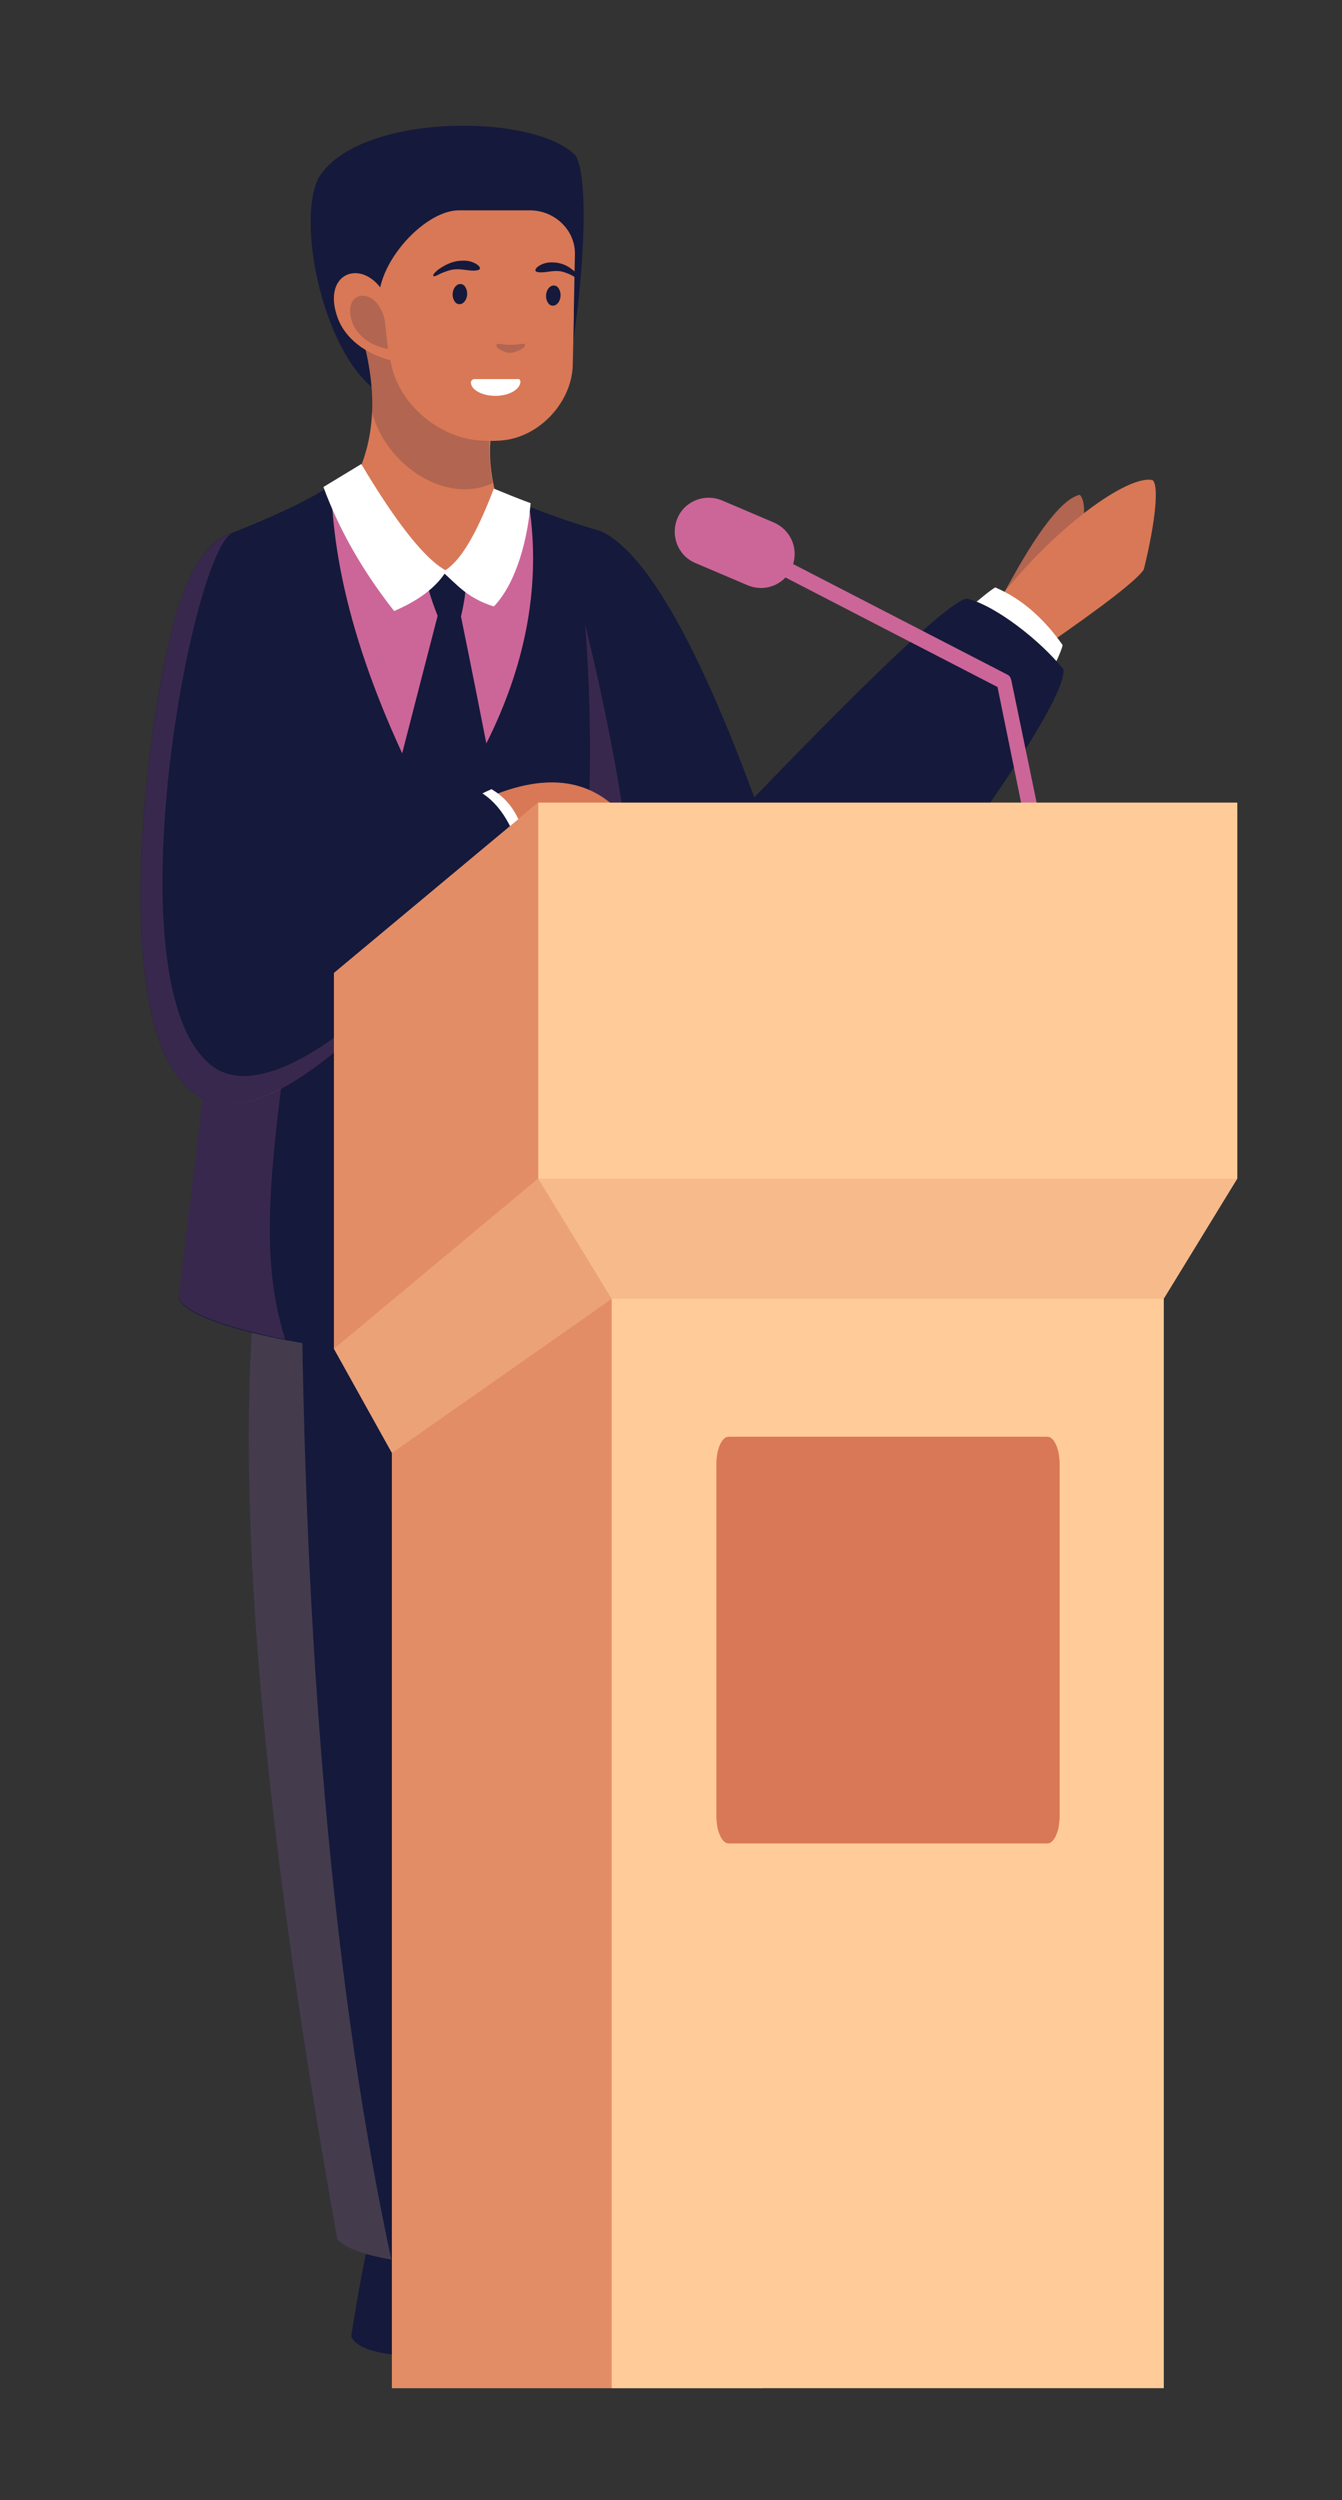
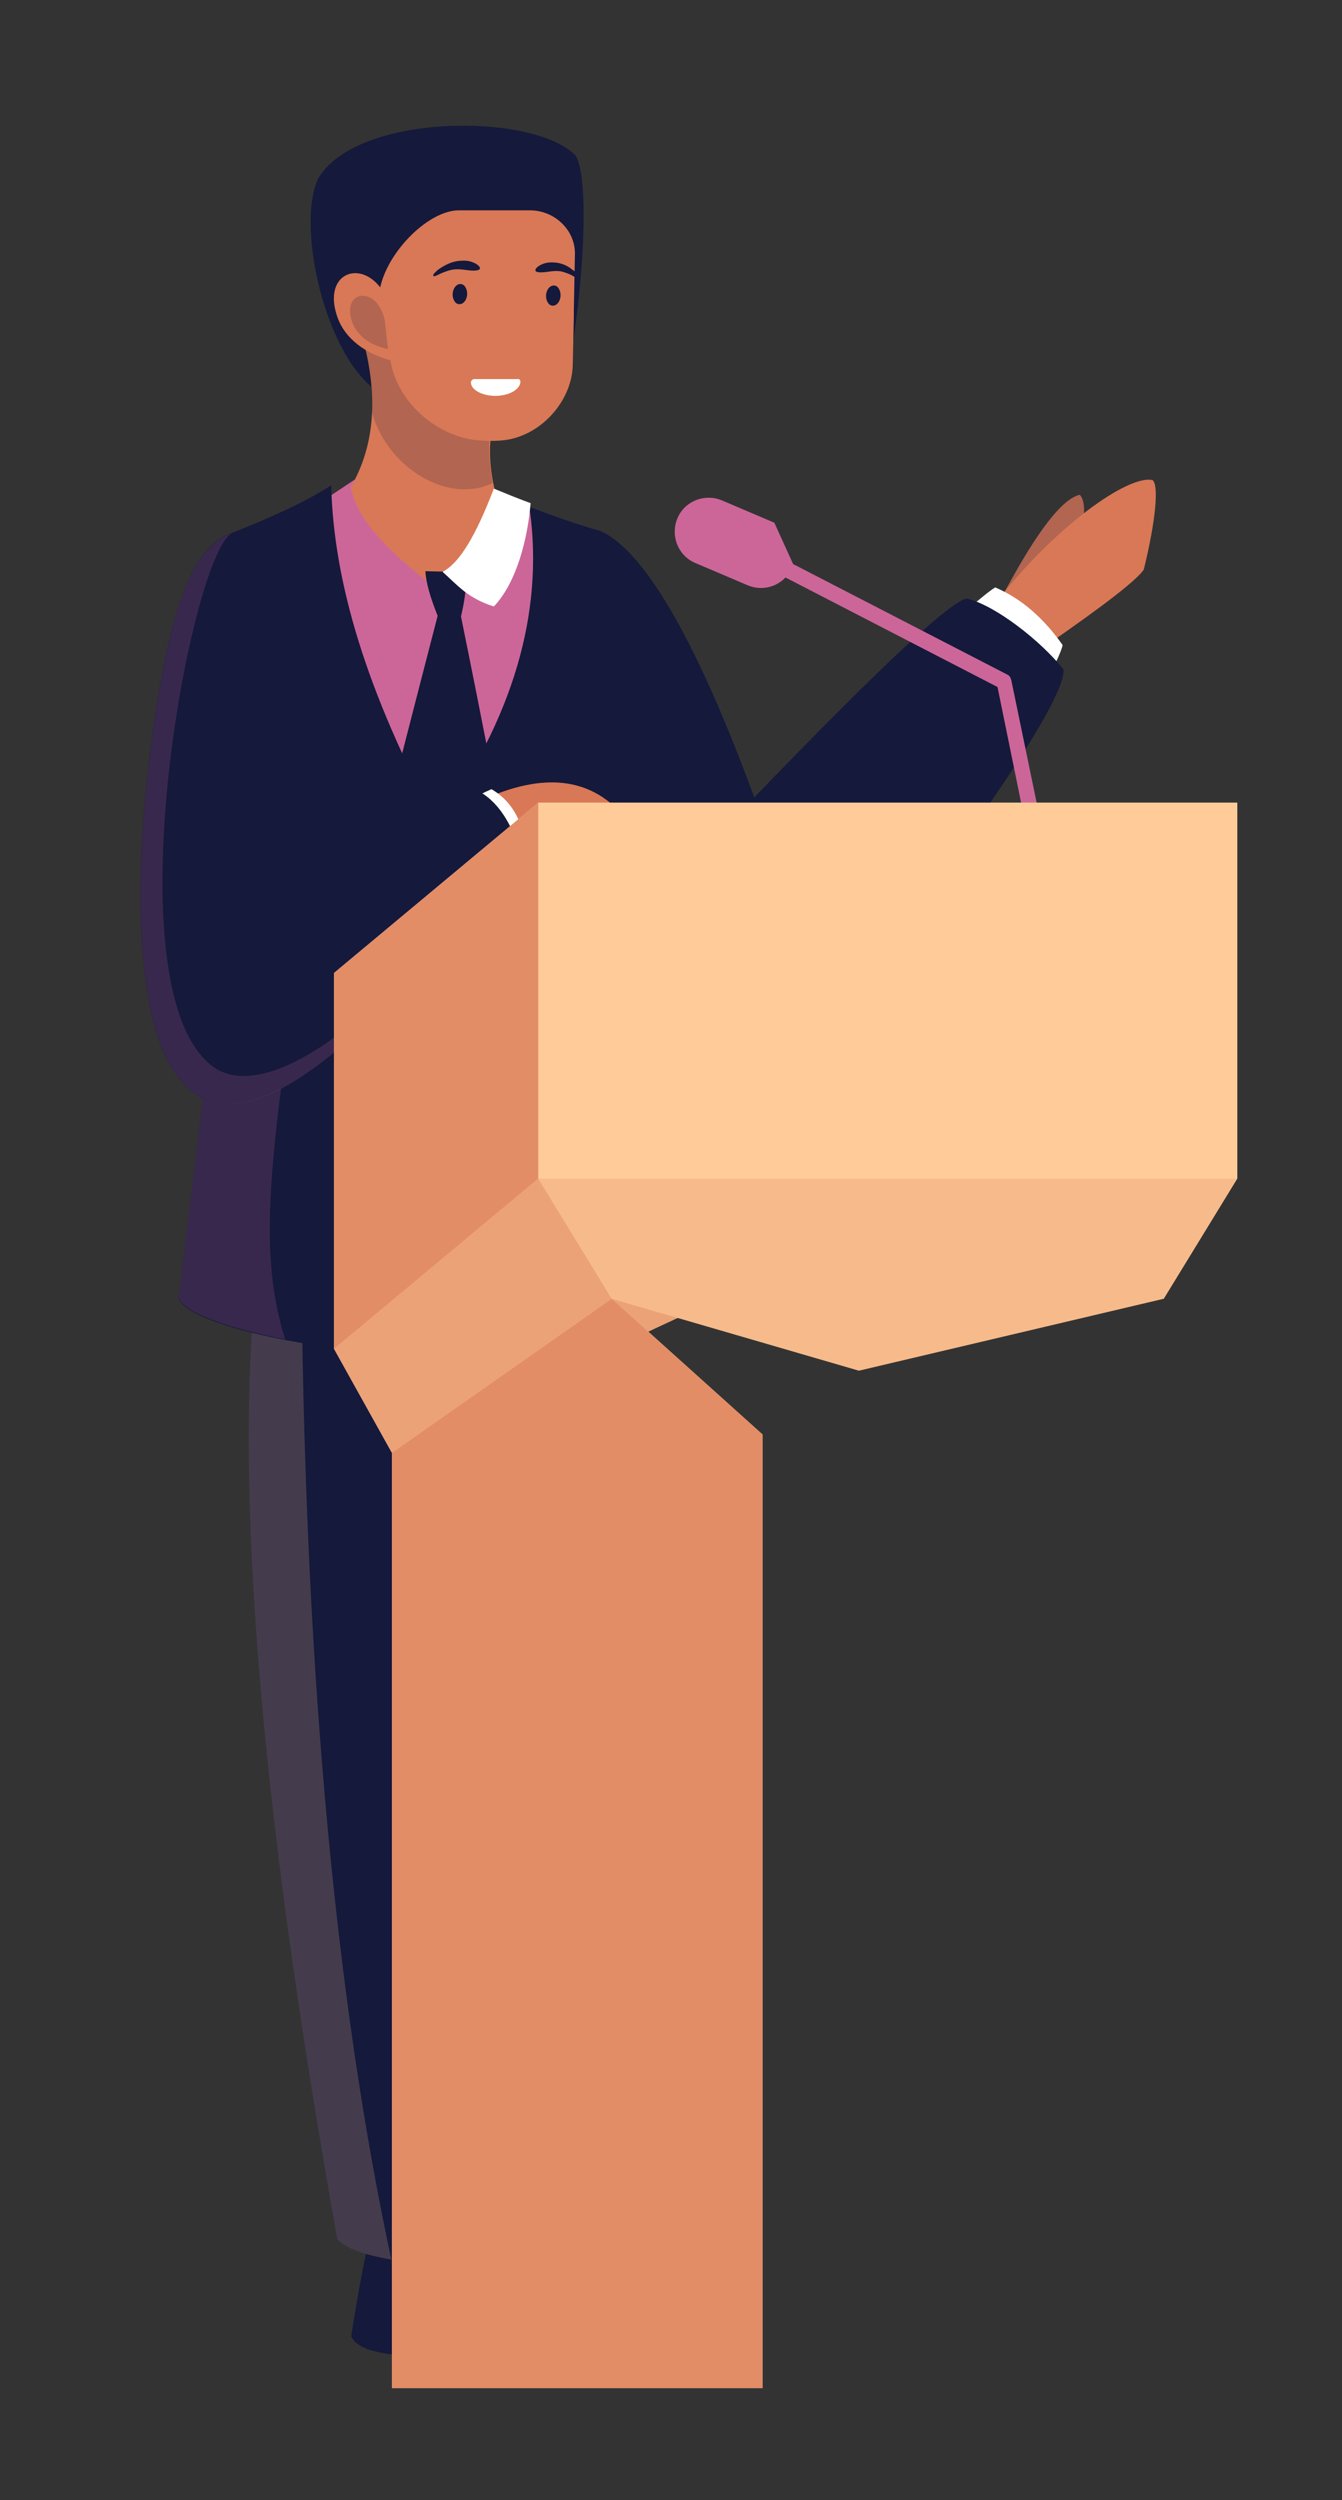
<svg xmlns="http://www.w3.org/2000/svg" xmlns:xlink="http://www.w3.org/1999/xlink" version="1.1" id="Camada_1" x="0px" y="0px" viewBox="0 0 100 186.25" style="enable-background:new 0 0 100 186.25;" xml:space="preserve">
  <rect x="0" y="0" width="100" height="186.25" fill="#333333" stroke="none" />
  <style type="text/css">
	
		.st0{clip-path:url(#SVGID_00000034781306653833228570000002279117740253720197_);fill-rule:evenodd;clip-rule:evenodd;fill:#15193B;}
	
		.st1{opacity:0.2;clip-path:url(#SVGID_00000034781306653833228570000002279117740253720197_);fill-rule:evenodd;clip-rule:evenodd;fill:#FFCC99;}
	
		.st2{clip-path:url(#SVGID_00000034781306653833228570000002279117740253720197_);fill-rule:evenodd;clip-rule:evenodd;fill:#CC6699;}
	
		.st3{clip-path:url(#SVGID_00000034781306653833228570000002279117740253720197_);fill-rule:evenodd;clip-rule:evenodd;fill:#D97856;}
	
		.st4{opacity:0.2;clip-path:url(#SVGID_00000034781306653833228570000002279117740253720197_);fill-rule:evenodd;clip-rule:evenodd;fill:#15193B;}
	
		.st5{clip-path:url(#SVGID_00000034781306653833228570000002279117740253720197_);fill-rule:evenodd;clip-rule:evenodd;fill:#FFFFFF;}
	
		.st6{opacity:0.2;clip-path:url(#SVGID_00000034781306653833228570000002279117740253720197_);fill-rule:evenodd;clip-rule:evenodd;fill:#CC6699;}
	
		.st7{clip-path:url(#SVGID_00000034781306653833228570000002279117740253720197_);fill-rule:evenodd;clip-rule:evenodd;fill:#FFCC99;}
	
		.st8{opacity:0.502;clip-path:url(#SVGID_00000034781306653833228570000002279117740253720197_);fill-rule:evenodd;clip-rule:evenodd;fill:#D97856;}
	
		.st9{opacity:0.2;clip-path:url(#SVGID_00000034781306653833228570000002279117740253720197_);fill-rule:evenodd;clip-rule:evenodd;fill:#D97856;}
	
		.st10{opacity:0.749;clip-path:url(#SVGID_00000034781306653833228570000002279117740253720197_);fill-rule:evenodd;clip-rule:evenodd;fill:#D97856;}
	.st11{clip-path:url(#SVGID_00000034781306653833228570000002279117740253720197_);fill:#15193B;}
	.st12{clip-path:url(#SVGID_00000034781306653833228570000002279117740253720197_);fill:#CC6699;}
</style>
  <g>
    <defs>
      <rect id="SVGID_1_" x="7.61" y="8.35" width="84.78" height="169.56" />
    </defs>
    <clipPath id="SVGID_00000111181566757019275190000003795100094135886518_">
      <use xlink:href="#SVGID_1_" style="overflow:visible;" />
    </clipPath>
    <path style="clip-path:url(#SVGID_00000111181566757019275190000003795100094135886518_);fill-rule:evenodd;clip-rule:evenodd;fill:#15193B;" d="   M27.71,165.92c4.56-0.62,6.26,2.54,5.1,9.61c-4.02,0.08-6.22-0.42-6.64-1.5C26.67,170.87,27.17,168.16,27.71,165.92z" />
    <path style="clip-path:url(#SVGID_00000111181566757019275190000003795100094135886518_);fill-rule:evenodd;clip-rule:evenodd;fill:#15193B;" d="   M38.49,169.12c5.23-54.69-1.24-79.33-19.41-73.92c-1.62,16.06,0.37,39.95,6.06,71.63C26.17,168.08,30.65,168.83,38.49,169.12z" />
    <path style="opacity:0.2;clip-path:url(#SVGID_00000111181566757019275190000003795100094135886518_);fill-rule:evenodd;clip-rule:evenodd;fill:#FFCC99;" d="   M19.33,95.12c-0.08,0.04-0.17,0.04-0.25,0.08c-1.62,16.06,0.37,39.95,6.06,71.63c0.54,0.62,1.87,1.12,4.02,1.5   c-4.11-19.14-6.35-43.08-6.68-71.75C21.4,95.83,20.33,95.37,19.33,95.12z" />
    <path style="clip-path:url(#SVGID_00000111181566757019275190000003795100094135886518_);fill-rule:evenodd;clip-rule:evenodd;fill:#CC6699;" d="   M20.33,39.77c4.4,15.15,6.64,22.72,6.64,22.72c9.5-0.25,15.26-7.28,17.25-21.14c-5.06-4.29-11.03-6.16-17.79-5.62   C22.36,38.44,20.33,39.77,20.33,39.77z" />
    <path style="clip-path:url(#SVGID_00000111181566757019275190000003795100094135886518_);fill-rule:evenodd;clip-rule:evenodd;fill:#D97856;" d="   M80.17,41.06c-1.16,2.04-2.94,3.04-5.31,3.04c2.45-4.58,4.31-6.95,5.6-7.24C80.96,37.4,80.88,38.77,80.17,41.06z" />
    <path style="opacity:0.2;clip-path:url(#SVGID_00000111181566757019275190000003795100094135886518_);fill-rule:evenodd;clip-rule:evenodd;fill:#15193B;" d="   M80.17,41.06c-1.16,2.04-2.94,3.04-5.31,3.04c2.45-4.58,4.31-6.95,5.6-7.24C80.96,37.4,80.88,38.77,80.17,41.06z" />
    <path style="clip-path:url(#SVGID_00000111181566757019275190000003795100094135886518_);fill-rule:evenodd;clip-rule:evenodd;fill:#D97856;" d="   M74.12,45.01c1.04,2.16,2.32,3.16,3.94,3c4.27-2.95,6.68-4.83,7.17-5.58c0.91-3.7,1.12-6.28,0.66-6.66   C84.11,35.32,78.51,39.27,74.12,45.01z" />
    <path style="clip-path:url(#SVGID_00000111181566757019275190000003795100094135886518_);fill-rule:evenodd;clip-rule:evenodd;fill:#FFFFFF;" d="   M77.14,52.46c-2.9-1.66-4.6-4-5.14-6.99c1.04-0.87,1.74-1.46,2.16-1.71c1.95,0.83,3.61,2.29,5.02,4.29   C79.13,48.47,78.43,49.92,77.14,52.46z" />
    <path style="clip-path:url(#SVGID_00000111181566757019275190000003795100094135886518_);fill-rule:evenodd;clip-rule:evenodd;fill:#15193B;" d="   M54.04,61.66c11.45,1.17,17.21,1.75,17.21,1.75c5.43-7.57,8.09-12.11,8-13.53c-1.66-2.12-5.14-4.83-7.22-5.29   C70.67,44.85,64.66,50.55,54.04,61.66z" />
    <path style="clip-path:url(#SVGID_00000111181566757019275190000003795100094135886518_);fill-rule:evenodd;clip-rule:evenodd;fill:#15193B;" d="   M16.93,66.61C32.6,69.49,38.66,81.22,31.9,100.7c-7.01,0.42-18.29-2.04-18.58-4.04C13.32,96.62,14.52,86.63,16.93,66.61z" />
    <path style="opacity:0.2;clip-path:url(#SVGID_00000111181566757019275190000003795100094135886518_);fill-rule:evenodd;clip-rule:evenodd;fill:#CC6699;" d="   M16.93,66.61c2.12,0.37,4.06,0.96,5.81,1.66c-0.12,0.79-0.21,1.62-0.33,2.46c-2.41,16.11-3.15,22.68-1.16,29.05   c-4.27-0.83-7.8-2.08-7.92-3.16C13.32,96.62,14.52,86.63,16.93,66.61z" />
    <path style="clip-path:url(#SVGID_00000111181566757019275190000003795100094135886518_);fill-rule:evenodd;clip-rule:evenodd;fill:#15193B;" d="   M57.98,64.41c-14.64,15.61-27.54,16.15-38.74,1.66c2.94-5.79,2.28-14.57-2.03-26.34c3.28-1.29,5.76-2.46,7.47-3.58   c0.17,7.16,2.61,15.36,7.92,25.22c5.64-7.91,7.92-15.69,6.88-23.39c-0.41-0.29-0.62-0.46-0.62-0.46c2.16,0.87,4.15,1.54,5.89,2.04   C48.49,41.27,52.92,49.55,57.98,64.41z" />
    <path style="clip-path:url(#SVGID_00000111181566757019275190000003795100094135886518_);fill-rule:evenodd;clip-rule:evenodd;fill:#15193B;" d="   M42.72,25.37c-9.66,2.58-14.47,3.87-14.47,3.87c-4.02-2.58-6.18-12.36-4.56-15.9c2.78-4.91,15.97-4.99,19.16-1.79   C43.8,12.76,43.63,19.33,42.72,25.37z" />
-     <path style="opacity:0.2;clip-path:url(#SVGID_00000111181566757019275190000003795100094135886518_);fill-rule:evenodd;clip-rule:evenodd;fill:#CC6699;" d="   M46.79,62.99c-2.07,0.83-3.11,1.21-3.11,1.21c0.41-5.91,0.37-11.82-0.08-17.69C45,52.21,46.08,57.67,46.79,62.99z" />
    <path style="clip-path:url(#SVGID_00000111181566757019275190000003795100094135886518_);fill-rule:evenodd;clip-rule:evenodd;fill:#D97856;" d="   M32.64,61.41c4.15,2.62,8.42,2.08,12.86-1.58C42.47,57.33,38.2,57.87,32.64,61.41z" />
    <polygon style="clip-path:url(#SVGID_00000111181566757019275190000003795100094135886518_);fill-rule:evenodd;clip-rule:evenodd;fill:#FFCC99;" points="   29.2,108.23 32.48,106.57 55.37,95.91 48.61,73.52 26.46,84.22 24.89,100.49  " />
    <polygon style="opacity:0.502;clip-path:url(#SVGID_00000111181566757019275190000003795100094135886518_);fill-rule:evenodd;clip-rule:evenodd;fill:#D97856;" points="   29.2,108.23 32.48,106.57 55.37,95.91 48.61,73.52 26.46,84.22 24.89,100.49  " />
    <polygon style="clip-path:url(#SVGID_00000111181566757019275190000003795100094135886518_);fill-rule:evenodd;clip-rule:evenodd;fill:#FFCC99;" points="   69.18,83.34 40.11,87.8 45.58,96.75 64,102.11 86.72,96.75 92.2,87.8  " />
    <polygon style="opacity:0.2;clip-path:url(#SVGID_00000111181566757019275190000003795100094135886518_);fill-rule:evenodd;clip-rule:evenodd;fill:#D97856;" points="   69.18,83.34 40.11,87.8 45.58,96.75 64,102.11 86.72,96.75 92.2,87.8  " />
    <polygon style="clip-path:url(#SVGID_00000111181566757019275190000003795100094135886518_);fill-rule:evenodd;clip-rule:evenodd;fill:#FFCC99;" points="   29.2,108.23 45.58,96.75 56.82,106.86 56.82,177.9 29.2,177.9  " />
    <polygon style="opacity:0.749;clip-path:url(#SVGID_00000111181566757019275190000003795100094135886518_);fill-rule:evenodd;clip-rule:evenodd;fill:#D97856;" points="   29.2,108.23 45.58,96.75 56.82,106.86 56.82,177.9 29.2,177.9  " />
-     <rect x="45.58" y="96.75" style="clip-path:url(#SVGID_00000111181566757019275190000003795100094135886518_);fill-rule:evenodd;clip-rule:evenodd;fill:#FFCC99;" width="41.14" height="81.16" />
-     <path style="clip-path:url(#SVGID_00000111181566757019275190000003795100094135886518_);fill-rule:evenodd;clip-rule:evenodd;fill:#D97856;" d="   M54.29,107.03h23.76c0.5,0,0.91,0.92,0.91,2.04v26.22c0,1.12-0.41,2.04-0.91,2.04H54.29c-0.5,0-0.91-0.92-0.91-2.04v-26.22   C53.38,107.94,53.79,107.03,54.29,107.03z" />
    <path style="clip-path:url(#SVGID_00000111181566757019275190000003795100094135886518_);fill-rule:evenodd;clip-rule:evenodd;fill:#D97856;" d="   M26.13,36.31c0.5,2.37,2.65,4.79,6.93,7.91c2.12-2,3.32-3.79,4.11-6.58c-0.54-1.79-0.75-3.41-0.62-4.87   c-2.36-3.62-5.56-6.2-9.58-7.78C28.21,29.41,27.96,33.15,26.13,36.31z" />
    <path style="opacity:0.2;clip-path:url(#SVGID_00000111181566757019275190000003795100094135886518_);fill-rule:evenodd;clip-rule:evenodd;fill:#15193B;" d="   M36.71,35.98c-0.21-1.12-0.29-2.21-0.25-3.2c-2.36-3.62-5.56-6.2-9.58-7.78c0.58,1.96,0.83,3.83,0.79,5.54   C28.75,34.82,33.39,37.61,36.71,35.98z" />
    <path style="clip-path:url(#SVGID_00000111181566757019275190000003795100094135886518_);fill-rule:evenodd;clip-rule:evenodd;fill:#15193B;" d="   M36.96,59.12c-2.32,4.49-4.85,4.33-7.63-0.5c0,0,1.08-4.25,3.28-12.74c-0.54-1.37-0.87-2.46-0.91-3.33c1.08,0.04,2.03,0.04,2.86,0   c0.25,0.37,0.21,1.62-0.21,3.37C36.17,54.88,36.96,59.12,36.96,59.12z" />
    <path style="clip-path:url(#SVGID_00000111181566757019275190000003795100094135886518_);fill-rule:evenodd;clip-rule:evenodd;fill:#D97856;" d="   M39.49,15.67h-5.31c-2.65,0-6.55,4.33-5.89,7.45l0.87,4.08c0.66,3,3.61,5.45,6.68,5.62c0.62,0.04,1.45,0.04,2.07-0.08   c2.61-0.5,4.73-3,4.77-5.58l0.08-3.58v-0.5l0.08-4.12C42.89,17.17,41.35,15.67,39.49,15.67z" />
    <path style="clip-path:url(#SVGID_00000111181566757019275190000003795100094135886518_);fill:#15193B;" d="M41.29,21.27   c0.15,0.01,0.27,0.09,0.36,0.25c0.09,0.15,0.13,0.33,0.12,0.54c-0.02,0.21-0.08,0.38-0.2,0.52s-0.25,0.2-0.4,0.19   c-0.15-0.01-0.27-0.09-0.36-0.25c-0.09-0.15-0.13-0.33-0.12-0.54c0.02-0.21,0.08-0.38,0.2-0.52S41.15,21.26,41.29,21.27z" />
-     <path style="opacity:0.2;clip-path:url(#SVGID_00000111181566757019275190000003795100094135886518_);fill-rule:evenodd;clip-rule:evenodd;fill:#15193B;" d="   M37.5,26.16c-0.29-0.12-0.58-0.29-0.5-0.5c0.04-0.08,0.29-0.04,0.54,0c0.41,0.04,0.62,0.04,1.04,0c0.25-0.04,0.5-0.08,0.54,0   c0.04,0.17-0.25,0.37-0.58,0.5C38.08,26.33,37.91,26.33,37.5,26.16z" />
    <path style="clip-path:url(#SVGID_00000111181566757019275190000003795100094135886518_);fill-rule:evenodd;clip-rule:evenodd;fill:#15193B;" d="   M43.05,20.71c-0.08,0-0.25-0.08-0.46-0.21c-0.25-0.12-0.58-0.25-0.83-0.29c-0.54-0.08-0.95,0.08-1.45,0.08   c-0.25,0-0.37-0.04-0.41-0.12c-0.08-0.21,0.54-0.67,1.29-0.62c0.54,0,1.08,0.21,1.45,0.54C42.76,20.13,43.34,20.67,43.05,20.71z" />
    <path style="clip-path:url(#SVGID_00000111181566757019275190000003795100094135886518_);fill:#15193B;" d="M34.33,21.16   c0.15,0.01,0.27,0.09,0.36,0.25c0.09,0.15,0.13,0.33,0.12,0.54c-0.02,0.21-0.08,0.38-0.2,0.52c-0.12,0.14-0.25,0.2-0.4,0.19   c-0.15-0.01-0.27-0.09-0.36-0.25c-0.09-0.15-0.13-0.33-0.12-0.54c0.02-0.21,0.08-0.38,0.2-0.52   C34.05,21.21,34.18,21.15,34.33,21.16z" />
    <path style="clip-path:url(#SVGID_00000111181566757019275190000003795100094135886518_);fill-rule:evenodd;clip-rule:evenodd;fill:#15193B;" d="   M32.35,20.58c0.08,0,0.25-0.08,0.5-0.21c0.29-0.12,0.62-0.25,0.91-0.29c0.58-0.08,1,0.08,1.53,0.08c0.25,0,0.41-0.04,0.46-0.12   c0.12-0.21-0.54-0.67-1.29-0.62c-0.58,0-1.12,0.21-1.62,0.54C32.73,20,32.06,20.54,32.35,20.58z" />
    <path style="clip-path:url(#SVGID_00000111181566757019275190000003795100094135886518_);fill-rule:evenodd;clip-rule:evenodd;fill:#FFFFFF;" d="   M38.78,28.45c-0.04,0.58-0.87,1.04-1.87,1.04c-1,0-1.82-0.46-1.82-1c0-0.12,0.12-0.25,0.25-0.25h3.19   C38.66,28.2,38.78,28.28,38.78,28.45z" />
    <path style="clip-path:url(#SVGID_00000111181566757019275190000003795100094135886518_);fill-rule:evenodd;clip-rule:evenodd;fill:#D97856;" d="   M29.2,23.25c0.25,2.46,0.37,3.7,0.37,3.7c-2.45-0.5-3.9-1.87-4.4-3.25C23.73,19.79,28.04,18.88,29.2,23.25z" />
    <path style="opacity:0.2;clip-path:url(#SVGID_00000111181566757019275190000003795100094135886518_);fill-rule:evenodd;clip-rule:evenodd;fill:#15193B;" d="   M28.66,23.79c0.17,1.5,0.25,2.21,0.25,2.21c-1.49-0.29-2.32-1.12-2.65-1.96C25.39,21.66,28,21.17,28.66,23.79z" />
    <path style="clip-path:url(#SVGID_00000111181566757019275190000003795100094135886518_);fill-rule:evenodd;clip-rule:evenodd;fill:#FFFFFF;" d="   M38.86,61.62c-1.04,1.12-1.58,1.66-1.58,1.66c-0.54-1.25-1.33-2.5-2.36-3.66c1.12-0.58,1.7-0.83,1.7-0.83   C37.62,59.37,38.41,60.29,38.86,61.62z" />
    <path style="clip-path:url(#SVGID_00000111181566757019275190000003795100094135886518_);fill-rule:evenodd;clip-rule:evenodd;fill:#15193B;" d="   M20.78,66.07c3.48-13.57,1.95-25.18-3.57-26.34c-1.78,0.58-3.23,2.79-4.27,6.66c-2.07,7.57-5.14,31.34,1.95,35.33   c6.59,3.7,19.04-12.82,24.01-17.77c-0.71-2.62-1.82-4.33-3.44-5.12C25.68,63.66,20.78,66.07,20.78,66.07z" />
    <path style="opacity:0.2;clip-path:url(#SVGID_00000111181566757019275190000003795100094135886518_);fill-rule:evenodd;clip-rule:evenodd;fill:#CC6699;" d="   M17.26,39.73c-1.82,0.58-3.28,2.79-4.31,6.66c-2.07,7.57-5.14,31.34,1.95,35.33c3.07,1.71,7.34-0.87,11.57-4.66   c-0.25-0.08-0.54-0.21-0.87-0.29c-4.15,3.2-7.63,4.2-9.7,2.71C8.17,73.9,14.15,41.52,17.26,39.73z" />
-     <path style="clip-path:url(#SVGID_00000111181566757019275190000003795100094135886518_);fill:#CC6699;" d="M59.1,42.02l15.97,8.24   c0.17,0.08,0.25,0.25,0.29,0.42l3.03,14.65l-1.12,0.25l-2.94-14.4l-15.8-8.16c-0.71,0.75-1.82,1-2.82,0.58l-3.9-1.66   c-1.29-0.54-1.87-2.04-1.33-3.33c0.54-1.29,2.03-1.87,3.32-1.33l3.9,1.66C58.9,39.48,59.48,40.81,59.1,42.02z" />
-     <path style="clip-path:url(#SVGID_00000111181566757019275190000003795100094135886518_);fill-rule:evenodd;clip-rule:evenodd;fill:#FFFFFF;" d="   M33.27,42.52c-0.79,1.29-2.16,2.25-3.9,3c-2.36-3-4.11-6.08-5.27-9.24c0,0,0.95-0.58,2.82-1.71   C29.57,39.02,31.73,41.73,33.27,42.52z" />
+     <path style="clip-path:url(#SVGID_00000111181566757019275190000003795100094135886518_);fill:#CC6699;" d="M59.1,42.02l15.97,8.24   c0.17,0.08,0.25,0.25,0.29,0.42l3.03,14.65l-1.12,0.25l-2.94-14.4l-15.8-8.16c-0.71,0.75-1.82,1-2.82,0.58l-3.9-1.66   c-1.29-0.54-1.87-2.04-1.33-3.33c0.54-1.29,2.03-1.87,3.32-1.33l3.9,1.66z" />
    <path style="clip-path:url(#SVGID_00000111181566757019275190000003795100094135886518_);fill-rule:evenodd;clip-rule:evenodd;fill:#FFFFFF;" d="   M32.98,42.6c1.16,1.04,1.87,1.96,3.82,2.58c1.74-1.83,2.53-5.16,2.74-7.7c0,0-0.54-0.17-2.74-1.08   C35.46,39.89,34.26,41.93,32.98,42.6z" />
    <polygon style="clip-path:url(#SVGID_00000111181566757019275190000003795100094135886518_);fill-rule:evenodd;clip-rule:evenodd;fill:#FFCC99;" points="   40.11,59.79 24.89,72.48 24.89,100.49 40.11,87.8 42.43,71.73  " />
    <polygon style="opacity:0.749;clip-path:url(#SVGID_00000111181566757019275190000003795100094135886518_);fill-rule:evenodd;clip-rule:evenodd;fill:#D97856;" points="   40.11,59.79 24.89,72.48 24.89,100.49 40.11,87.8 42.43,71.73  " />
    <rect x="40.11" y="59.79" style="clip-path:url(#SVGID_00000111181566757019275190000003795100094135886518_);fill-rule:evenodd;clip-rule:evenodd;fill:#FFCC99;" width="52.09" height="28.01" />
  </g>
</svg>